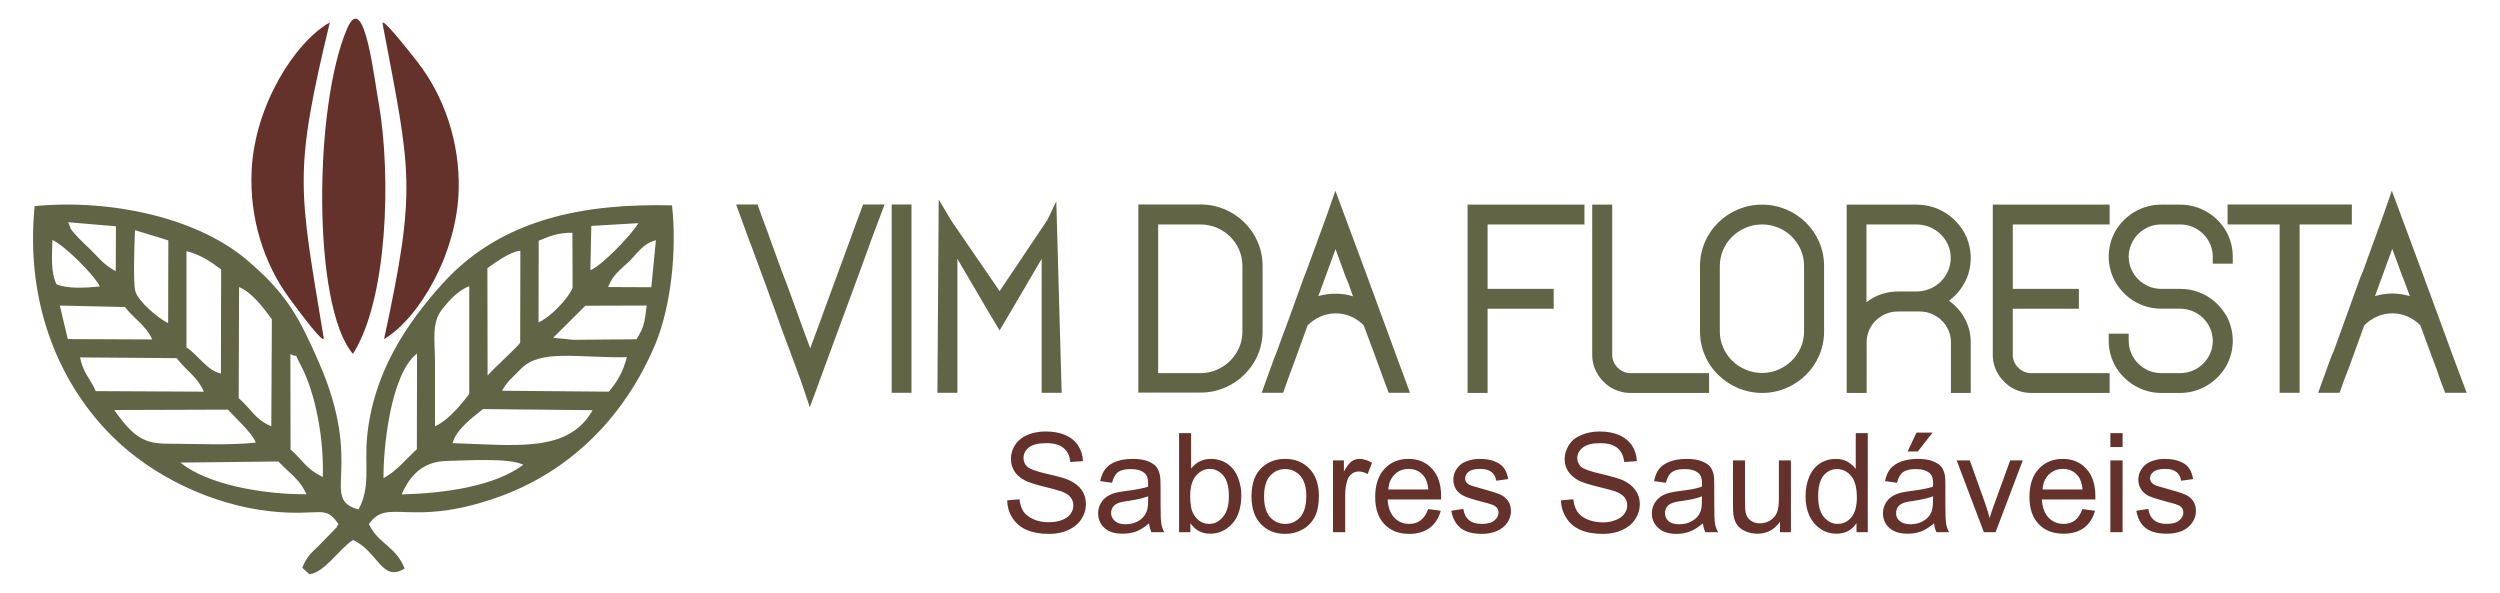
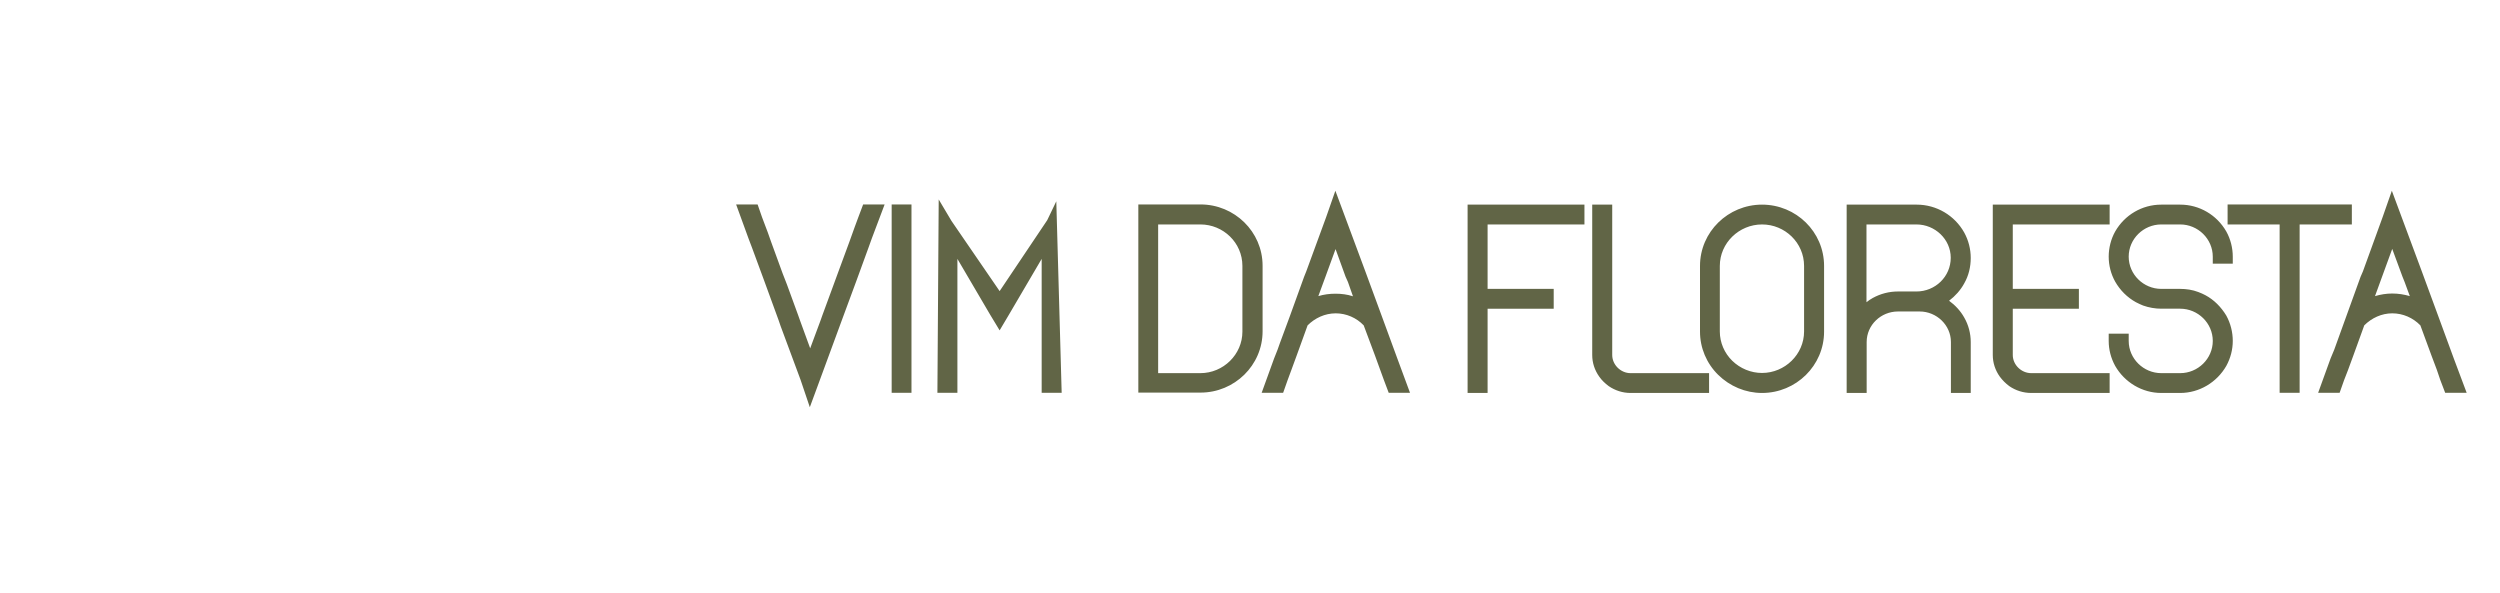
<svg xmlns="http://www.w3.org/2000/svg" version="1.2" viewBox="0 0 1350 320" width="1350" height="320">
  <style>.a{fill:#616546}.b{fill:#65312b}</style>
-   <path fill-rule="evenodd" class="a" d="m172 195.2c25.2 57.3 0.3 74.1 21.6 79.9 6.6-12 3.2-24.1 4.6-38.8 3.2-34.4 20.8-61.1 41-83.4 32.3-35.6 77.9-43.1 123.7-42 2.7 24.8-0.6 55.1-9.3 75.6-16.1 38-45.3 68.4-85.9 82.4-46.8 16.2-58.2-0.5-68.5 14.1 5.3 11 14.5 11.8 19.3 24-12.4 7.7-14.3-9.3-27.9-15.4-7.8 5.1-15.1 17.4-23.5 18.5l-3.9-3.5c2.5-6.2 4.9-8 9.1-12.1l9.6-9.9c0.2-0.8 0.6-1 0.9-1.6-7.6-10.9-9.3-4-36.7-6.9-32.4-3.5-64.3-19.5-85.1-40.1-27.4-26.9-47.7-70-42.3-124.7 39.9-3.9 89.4 5.7 117.4 31.5 19.1 16.6 26 29.8 35.9 52.4zm-6.5 71.7c-3.6-7.8-7.2-9.6-15.2-17.7l-52.9 0.6c14.6 11.8 44 17.2 68.1 17.1zm59.6-24.3l0.1-51.7c-14.5 11.2-18.3 52-18.1 67.3 7-3.7 12-10.2 18-15.6zm-68.2 0.1c6.9 6.1 8.1 10.3 17.4 14.9 0.7-19.2-3.5-44.9-12.2-61-4.4-8.1 0.3-2.4-5.3-5.4zm163.1-21.2l-59.2-0.6c-6.2 5-14.5 11.1-16.4 18.4 33.8 1 62.6 5.5 75.6-17.8zm-196.9-0.3l-61.4 0.2c10.7 15.3 16.7 18.1 28.7 18.2 14.3 0 34.2 1 47.7-0.6-1.6-5-12.4-14.7-15-17.8zm111.8 9c7.3-3.3 14.1-11.8 18.5-17.4v-58.2c-5.5 1.8-11 7.7-14.8 12.6-5.7 7.3-3.7 17-3.7 28.5zm-106-15.2c7.1 6.2 8.7 11.4 17.6 15.2l0.3-57.8c-4.9-6.7-10.9-14.6-17.7-17.4zm199.9-3.5c4.8-5.9 7.5-10.4 9.7-18.6-27.1 0.4-46.9-4.5-57.3 6.4-4.6 4.7-7.1 6.4-10.1 11.7zm-218.7 0c-3.8-8.4-8.6-10.3-14.7-18.1l-52.2-0.4c2.1 9.4 5.5 11.1 8.5 18.2zm153.2-8.7c4.4-5 14.5-13.8 17.6-17.7l0.1-49.7c-6.1 0.6-14.4 7.1-17.8 9.4zm-162.6-15.2c6.4 4.1 11 12.5 18.6 14.1l0.1-56.2c-5.6-4.2-10.9-7.9-18.7-9.9zm198-5.2l11 1.1 34-0.3c4.2-6.7 4.4-9.1 5.5-18.2l-33.1 0.1zm-266.4-17.4l4.3 18.1 45.6 0.2c-3.6-7.9-9.6-10.8-14.7-17.5zm258.5 9.1c6-2.6 15.8-12.3 18.4-18.8l-0.1-29.6c-7.3-0.2-12.8 2-18.2 4.3zm-199.9-44.3l-18-5.5c-0.3 6.4-1.1 28.9 0.2 33 1.7 5.7 12.5 14.7 17.7 17.2zm260.8 25.3l2.5-25.4c-7.2 2.1-9.3 6.3-14.3 11.3-4.8 4.7-8.9 7.1-11.5 14zm-297.8-0.4c-2.8-6-18.9-22.1-25.6-25.1-0.2 8.9-1 17.3 2.2 23.9 6 2.5 15.2 2 23.4 1.2zm264.9-8.8c5.6-2 21.9-18.6 25.9-25.4l-25.4 1.5zm-256.2-23.7l-25.8-2.2c2.5 5.5 0.1 1.9 2.8 5.4 0 0.1 2.7 2.9 3.1 3.4 2.4 2.5 3.8 3.7 6.4 6.2 3.8 3.8 7.2 8.3 13.4 11.4zm220 128.8c-7.6-3.9-30.3-2.3-41.2-2.1-13.2 0.2-20.2 8.1-24.5 18.1 23.5-0.7 49.8-4.3 65.7-16z" />
-   <path fill-rule="evenodd" class="b" d="m187.3 15.8c-17.8 41.7-18.8 149.7 3.3 175.3 18.9-29.8 20.6-96.5 14-134.9-2.2-10.6-7.7-63.4-17.3-40.4z" />
-   <path fill-rule="evenodd" class="b" d="m206.6 12.8c15.3 80.9 18.6 87.7 0.8 170.3 18.9-11.2 39.5-46.2 40.3-80.9 0.6-25.4-7.8-50.2-22.3-68.8-7-8.9-19.3-24.4-18.8-20.6z" />
-   <path fill-rule="evenodd" class="b" d="m174.8 182.5c-13.4-81.3-16.5-88.2 3.3-170.4-19.1 10.8-40.6 45.2-42.2 79.9-1.3 25.4 6.5 50.4 20.6 69.4 6.7 9.1 18.6 24.9 18.3 21.1z" />
  <path fill-rule="evenodd" class="a" d="m443 173.3l1.1-3.1 6.1-16.6 2.2-6 6.3-17.1 2.8-7.8 2-5.4 2.6-6.9h11.6l-6.9 18.3-1.8 5-6.6 18.1-7.8 21.1-13.5 36.7-3.8 10.3-5-14.8-10.8-29.1-1.1-3.2-7.7-21.1-6.6-17.9-1.9-5-6.7-18.4h11.6l2.4 6.9 2 5.3 1.1 2.9 1.8 5.1 6.2 17 2.3 5.9 6.1 16.7 1.1 3.1 5.4 14.8zm49.2-62.9v101.7h-10.7v-101.7zm47.6 46.8l25.7-38.3 4.9-10.2 2.9 103.4h-10.8v-72.3l-17.6 30-5.1 8.6-5.2-8.6-17.6-30v72.3h-10.8l0.7-104.4 6.9 11.6zm74.9-46.8h33.6c18.3 0 33.5 14.7 33.5 33.1v35.4c0 18.4-15.2 33.1-33.5 33.1h-33.6zm121.7 65.3c-3.9-4.1-9.4-6.5-15.1-6.5-5.8 0-11.2 2.5-15.2 6.5l-5.9 16.3-1.8 4.9-1.1 3-2 5.4-2.4 6.8h-11.6l6.7-18.5 1.9-4.8 1.2-3.4 5.4-14.6 7.7-21.3 1.2-3 10.7-29.2 5-14.3 16.2 43.6 8.9 24.2 8.4 22.9 6.8 18.4h-11.5l-2.6-6.9-2-5.5-2.8-7.7zm66.9-54.5v34.8h35.7v10.7h-35.7v45.5h-10.8v-101.7h63.1v10.7zm67.3-10.7v81.2c0 5.3 4.6 9.8 9.9 9.8h42.4v10.7h-42.4c-4.2 0-8.3-1.3-11.8-3.7-2-1.5-3.7-3.1-5.1-5.1-2.5-3.5-3.8-7.5-3.8-11.7v-81.2zm80.9 0c18.4 0 33.5 14.7 33.5 33.1v35.5c0 18.3-15.1 33.1-33.5 33.1-8.9 0-17.4-3.6-23.7-9.8-6.3-6.2-9.8-14.6-9.8-23.3v-35.5c0-18.4 15.2-33.1 33.5-33.1zm101 51.9c3.3 2.4 6.2 5.5 8.2 9.1 2.3 4 3.5 8.6 3.5 13.2v27.5h-10.7v-27.5c0-9.1-7.7-16.5-16.9-16.5h-11.7c-9.2 0-16.9 7.3-16.9 16.5v27.5h-10.8v-101.7h37.8c10.7 0 20.5 5.8 25.7 15.1 2.3 4.2 3.5 8.9 3.5 13.7 0 4.8-1.1 9.5-3.5 13.7-2 3.7-4.9 6.9-8.2 9.4zm34.4-41.2v34.8h35.7v10.7h-35.7v25c0 5.3 4.6 9.8 10 9.8h42.3v10.7h-42.3c-4.3 0-8.4-1.3-11.9-3.7-2-1.5-3.6-3.1-5.1-5.1-2.5-3.5-3.8-7.5-3.8-11.7v-81.2h63.1v10.7zm51.8 59h10.8v3.9c0 9.6 8 17.4 17.6 17.4h10.2c9.6 0 17.6-7.8 17.6-17.4 0-9.6-8-17.4-17.6-17.4h-10.2c-3.3 0-6.7-0.6-9.8-1.7-1.3-0.5-2.5-1.1-3.7-1.7l-0.2-0.1c-4.7-2.6-8.5-6.4-11.2-11.1-2.3-4.1-3.5-8.8-3.5-13.5 0-4.7 1.2-9.5 3.5-13.6 5.1-8.9 14.5-14.5 24.9-14.5h10.2c10.4 0 19.8 5.6 24.9 14.5 2.3 4.1 3.5 8.9 3.5 13.6v3.8h-10.8v-3.8c0-9.6-8-17.4-17.6-17.4h-10.2c-9.6 0-17.6 7.8-17.6 17.4 0 9.6 8 17.4 17.6 17.4h10.2c3.3 0 6.7 0.5 9.8 1.7 1.3 0.5 2.7 1.1 3.8 1.7 4.7 2.5 8.5 6.4 11.3 11 2.3 4.2 3.5 8.9 3.5 13.7 0 4.7-1.2 9.3-3.5 13.5-5.1 8.9-14.6 14.6-24.9 14.6h-10.2c-10.3 0-19.8-5.7-24.9-14.6-2.3-4.2-3.5-8.8-3.5-13.5zm103.1-59v90.9h-10.8v-90.9h-28.1v-10.8h67.1v10.8zm65.2 54.5c-4-4.1-9.4-6.5-15.2-6.5-5.7 0-11.1 2.5-15.1 6.5l-5.9 16.3-1.8 4.9-1.1 3-2.1 5.4-2.4 6.8h-11.6l6.7-18.5 2-4.8 6.5-18 7.7-21.3 1.3-3 10.6-29.2 5-14.3 16.2 43.6 8.9 24.2 8.4 22.9 6.9 18.4h-11.6l-2.6-6.8-1.9-5.6-2.9-7.7zm-681.6 25.8h22.8c12.4 0 22.7-10.1 22.7-22.4v-35.5c0-12.5-10.3-22.4-22.7-22.4h-22.8zm86.5-41.6c3-0.9 6.1-1.3 9.3-1.3 3.2 0 6.4 0.4 9.4 1.4l-2.7-7.7-1.3-2.9-5.4-14.9-5.4 14.8zm262.3 19.1v-35.4c0-12.5-10.3-22.4-22.7-22.4-12.4 0-22.8 10-22.8 22.4v35.4c0 6 2.5 11.7 6.7 15.8 4.3 4.2 10.1 6.6 16.1 6.6 12.3 0 22.7-10 22.7-22.4zm33.7-57.8v42q1.6-1.3 3.4-2.3c4.2-2.3 8.8-3.5 13.6-3.5h10c10.1 0 18.5-8 18.5-18.2 0-10-8.5-18-18.5-18zm274.6 38.7c3-0.9 6.2-1.4 9.3-1.4 3.3 0 6.4 0.5 9.5 1.4l-2.8-7.6-1.2-3-5.5-14.9-5.4 14.8z" />
-   <path class="b" d="m543.9 270.2l6.6-0.6q0.5 4.1 2.2 6.7 1.8 2.5 5.4 4.1 3.6 1.6 8.2 1.6 4.1 0 7.2-1.2 3.1-1.2 4.6-3.3 1.5-2.1 1.5-4.6 0-2.5-1.5-4.4-1.4-1.8-4.8-3.1-2.1-0.8-9.5-2.6-7.4-1.8-10.4-3.4-3.8-2-5.6-4.9-1.9-3-1.9-6.7 0-4.1 2.3-7.6 2.3-3.5 6.7-5.4 4.4-1.8 9.8-1.8 6 0 10.5 1.9 4.5 1.9 7 5.7 2.4 3.7 2.6 8.4l-6.8 0.5q-0.5-5-3.7-7.6-3.1-2.6-9.3-2.6-6.4 0-9.4 2.3-2.9 2.4-2.9 5.7 0 2.9 2.1 4.8 2 1.8 10.6 3.8 8.7 1.9 11.9 3.4 4.6 2.1 6.9 5.4 2.2 3.3 2.2 7.6 0 4.3-2.5 8.1-2.4 3.7-7 5.8-4.5 2.1-10.3 2.1-7.2 0-12.1-2.1-4.9-2.1-7.7-6.4-2.8-4.2-2.9-9.6zm76.6 12.4q-3.6 3.1-7 4.4-3.4 1.2-7.3 1.2-6.4 0-9.8-3.1-3.4-3.1-3.4-7.9 0-2.9 1.3-5.2 1.3-2.4 3.4-3.8 2.1-1.4 4.7-2.1 1.9-0.5 5.8-1 8-1 11.8-2.3 0-1.3 0-1.7 0-4-1.9-5.6-2.5-2.2-7.5-2.2-4.6 0-6.8 1.6-2.2 1.6-3.3 5.8l-6.4-0.9q0.9-4.2 2.9-6.7 2-2.5 5.8-3.9 3.8-1.4 8.8-1.4 5 0 8.1 1.2 3.1 1.2 4.6 2.9 1.4 1.8 2 4.5 0.4 1.7 0.4 6v8.8q0 9.1 0.4 11.5 0.4 2.5 1.6 4.7h-6.9q-1-2-1.3-4.8zm-0.5-14.6q-3.6 1.4-10.7 2.5-4.1 0.5-5.8 1.3-1.7 0.7-2.6 2.1-0.9 1.4-0.9 3.1 0 2.6 2 4.3 2 1.8 5.8 1.8 3.8 0 6.8-1.7 2.9-1.6 4.3-4.5 1.1-2.2 1.1-6.5zm22.8 19.4h-6.1v-53.5h6.5v19.1q4.2-5.2 10.7-5.2 3.5 0 6.7 1.4 3.2 1.5 5.3 4.1 2.1 2.6 3.2 6.3 1.2 3.6 1.2 7.8 0 10-4.9 15.4-5 5.4-11.9 5.4-6.8 0-10.7-5.7zm-0.1-19.6q0 6.9 1.9 10 3.1 5.1 8.4 5.1 4.3 0 7.4-3.8 3.2-3.7 3.2-11.1 0-7.6-3-11.2-3.1-3.6-7.3-3.6-4.3 0-7.5 3.7-3.1 3.8-3.1 10.9zm33.1 0.2q0-10.7 6-15.9 5-4.3 12.2-4.3 8 0 13.1 5.3 5 5.2 5.1 14.4 0 7.5-2.3 11.7-2.2 4.3-6.5 6.7-4.3 2.4-9.4 2.4-8.1 0-13.1-5.3-5.1-5.2-5.1-15zm6.8 0.1q0 7.4 3.2 11.1 3.3 3.7 8.2 3.7 4.9 0 8.2-3.7 3.2-3.8 3.2-11.4 0-7.1-3.2-10.8-3.3-3.7-8.2-3.7-4.9 0-8.2 3.7-3.2 3.6-3.2 11.1zm37.2 19.3v-38.8h5.9v6q2.3-4.1 4.2-5.5 1.9-1.3 4.2-1.3 3.3 0 6.8 2.1l-2.4 6.1q-2.4-1.4-4.8-1.4-2.1 0-3.8 1.3-1.7 1.3-2.4 3.6-1.1 3.5-1.1 7.7v20.2zm51.4-12.5l6.8 0.9q-1.6 5.9-5.9 9.2-4.4 3.3-11.1 3.3-8.5 0-13.5-5.3-4.9-5.2-4.9-14.6 0-9.8 5-15.2 5-5.4 13-5.4 7.8 0 12.7 5.3 4.9 5.3 4.9 14.9 0 0.6 0 1.7h-28.9q0.4 6.4 3.6 9.8 3.2 3.4 8.1 3.4 3.6 0 6.1-1.9 2.6-1.9 4.1-6.1zm-21.5-10.6h21.6q-0.5-4.9-2.5-7.3-3.1-3.8-8.1-3.8-4.6 0-7.6 3-3.1 3.1-3.4 8.1zm34 11.5l6.5-1q0.5 3.9 3 6 2.5 2.1 7 2.1 4.6 0 6.8-1.9 2.2-1.8 2.2-4.3 0-2.2-2-3.5-1.4-0.9-6.7-2.2-7.2-1.8-10-3.2-2.8-1.3-4.3-3.6-1.4-2.4-1.4-5.2 0-2.6 1.2-4.8 1.2-2.2 3.2-3.7 1.5-1.1 4.2-1.9 2.6-0.8 5.6-0.8 4.6 0 8 1.3 3.5 1.4 5.1 3.6 1.7 2.3 2.3 6l-6.4 0.9q-0.5-3-2.6-4.7-2.1-1.7-5.9-1.7-4.5 0-6.4 1.5-1.9 1.5-1.9 3.5-0.1 1.3 0.7 2.3 0.8 1.1 2.6 1.7 0.9 0.4 5.8 1.7 6.9 1.9 9.7 3.1 2.7 1.2 4.3 3.4 1.6 2.3 1.6 5.6 0 3.3-1.9 6.2-2 2.9-5.6 4.5-3.6 1.6-8.1 1.6-7.6 0-11.6-3.2-3.9-3.1-5-9.3zm59.2-5.6l6.7-0.6q0.4 4.1 2.2 6.7 1.7 2.6 5.4 4.2 3.6 1.5 8.2 1.6 4 0 7.1-1.3 3.1-1.2 4.6-3.3 1.6-2.1 1.6-4.6 0-2.5-1.5-4.4-1.5-1.8-4.8-3.1-2.2-0.8-9.6-2.6-7.3-1.8-10.3-3.3-3.8-2.1-5.7-5-1.9-3-1.9-6.7 0.1-4.1 2.4-7.6 2.2-3.5 6.7-5.3 4.4-1.9 9.8-1.9 5.9 0 10.5 1.9 4.5 2 7 5.7 2.4 3.7 2.6 8.4l-6.8 0.5q-0.6-5-3.7-7.6-3.2-2.6-9.3-2.6-6.5 0-9.4 2.4-2.9 2.3-3 5.6 0.1 2.9 2.1 4.8 2.1 1.8 10.7 3.8 8.6 2 11.8 3.4 4.7 2.2 6.9 5.5 2.3 3.2 2.3 7.5 0 4.3-2.5 8.1-2.4 3.7-7 5.8-4.6 2.1-10.3 2.1-7.3 0-12.1-2.1-5-2.1-7.7-6.4-2.8-4.2-3-9.6zm76.7 12.4q-3.7 3.1-7 4.4-3.4 1.3-7.3 1.3-6.4 0-9.8-3.2-3.5-3.1-3.5-7.9 0-2.8 1.3-5.2 1.3-2.3 3.4-3.8 2.1-1.4 4.8-2.1 1.9-0.5 5.8-1 8-0.9 11.7-2.3 0.1-1.3 0.1-1.7 0-4-1.9-5.6-2.5-2.2-7.5-2.2-4.6 0-6.8 1.6-2.3 1.6-3.3 5.8l-6.4-0.9q0.8-4.2 2.8-6.7 2.1-2.5 5.9-3.9 3.8-1.4 8.8-1.4 5 0 8.1 1.2 3.1 1.2 4.6 2.9 1.4 1.8 2 4.5 0.3 1.7 0.3 6.1v8.7q0 9.1 0.4 11.5 0.4 2.5 1.7 4.7h-6.9q-1-2-1.3-4.8zm-0.5-14.6q-3.6 1.5-10.8 2.5-4 0.5-5.7 1.3-1.7 0.7-2.6 2.1-0.9 1.4-0.9 3.1 0 2.6 1.9 4.4 2 1.7 5.9 1.7 3.8 0 6.7-1.7 3-1.6 4.4-4.5 1.1-2.2 1-6.5zm42.1 19.4v-5.7q-4.5 6.5-12.2 6.5-3.4 0-6.4-1.3-3-1.3-4.4-3.3-1.5-2-2-4.8-0.4-2-0.4-6.2v-24h6.5v21.5q0 5.1 0.4 6.9 0.6 2.6 2.7 4.1 2 1.5 4.9 1.5 3 0 5.5-1.5 2.6-1.6 3.7-4.2 1.1-2.6 1.1-7.5v-20.8h6.5v38.8zm41.3 0v-4.9q-3.7 5.7-10.8 5.7-4.7 0-8.5-2.5-3.9-2.6-6.1-7.1-2.1-4.6-2.1-10.5 0-5.8 1.9-10.5 2-4.8 5.8-7.3 3.9-2.5 8.7-2.5 3.5 0 6.2 1.5 2.7 1.5 4.5 3.9v-19.3h6.5v53.5zm-20.7-19.3q0 7.4 3.1 11.1 3.2 3.7 7.4 3.7 4.4 0 7.4-3.5 3-3.6 3-10.8 0-7.9-3.1-11.6-3.1-3.7-7.6-3.7-4.3 0-7.3 3.5-2.9 3.6-2.9 11.3zm62.6 14.5q-3.7 3.1-7 4.4-3.4 1.2-7.3 1.2-6.4 0-9.8-3.1-3.5-3.1-3.5-7.9 0-2.9 1.3-5.2 1.3-2.4 3.4-3.8 2.1-1.4 4.8-2.1 1.9-0.5 5.8-1 8-1 11.7-2.3 0.1-1.3 0.1-1.7 0-4-1.9-5.6-2.5-2.2-7.5-2.2-4.6 0-6.8 1.6-2.3 1.6-3.3 5.8l-6.5-0.9q0.9-4.2 2.9-6.7 2.1-2.5 5.9-3.9 3.8-1.4 8.8-1.4 5 0 8.1 1.2 3.1 1.2 4.6 2.9 1.4 1.8 2 4.5 0.3 1.7 0.3 6v8.8q0 9.1 0.4 11.5 0.4 2.5 1.6 4.7h-6.8q-1-2-1.3-4.8zm-0.5-14.6q-3.6 1.4-10.8 2.5-4.1 0.5-5.7 1.3-1.7 0.7-2.6 2.1-0.9 1.4-0.9 3.1-0.1 2.6 1.9 4.3 2 1.8 5.9 1.8 3.8 0 6.7-1.7 3-1.6 4.4-4.5 1-2.2 1-6.5zm-13.8-24.2l4.8-10.2h8.7l-8 10.2zm41.2 43.6l-14.7-38.8h7.1l8.3 23.3q1.3 3.7 2.4 7.8 0.9-3.1 2.5-7.4l8.6-23.7h6.8l-14.7 38.8zm53.2-12.5l6.8 0.9q-1.6 5.9-5.9 9.2-4.4 3.2-11.1 3.2-8.5 0-13.4-5.2-5-5.2-5-14.7 0-9.7 5-15.1 5-5.4 13-5.4 7.8 0 12.7 5.3 4.9 5.3 4.9 14.9 0 0.5 0 1.7h-28.9q0.4 6.4 3.6 9.8 3.3 3.4 8.1 3.4 3.6 0 6.2-1.9 2.5-2 4-6.1zm-21.5-10.6h21.6q-0.5-4.9-2.5-7.3-3.1-3.8-8.1-3.8-4.5 0-7.6 3-3.1 3-3.4 8.1zm36.6-22.9v-7.5h6.6v7.5zm0 46v-38.8h6.6v38.8zm14-11.6l6.5-1q0.5 3.9 3 6 2.5 2.1 7 2.1 4.5 0 6.7-1.9 2.2-1.8 2.2-4.3 0-2.2-1.9-3.5-1.4-0.9-6.8-2.2-7.2-1.9-10-3.2-2.7-1.3-4.2-3.7-1.4-2.3-1.4-5.1 0-2.6 1.2-4.8 1.2-2.2 3.2-3.7 1.5-1.1 4.2-1.9 2.6-0.8 5.6-0.8 4.6 0 8 1.3 3.5 1.3 5.1 3.6 1.6 2.2 2.3 6l-6.5 0.9q-0.4-3-2.5-4.7-2.1-1.7-5.9-1.7-4.5 0-6.4 1.5-2 1.5-2 3.5 0 1.3 0.8 2.3 0.8 1 2.5 1.7 1 0.4 5.8 1.7 7 1.9 9.7 3.1 2.8 1.1 4.4 3.4 1.6 2.2 1.6 5.6 0 3.3-2 6.2-1.9 2.9-5.5 4.5-3.6 1.5-8.2 1.5-7.5 0-11.5-3.1-3.9-3.1-5-9.3z" />
</svg>